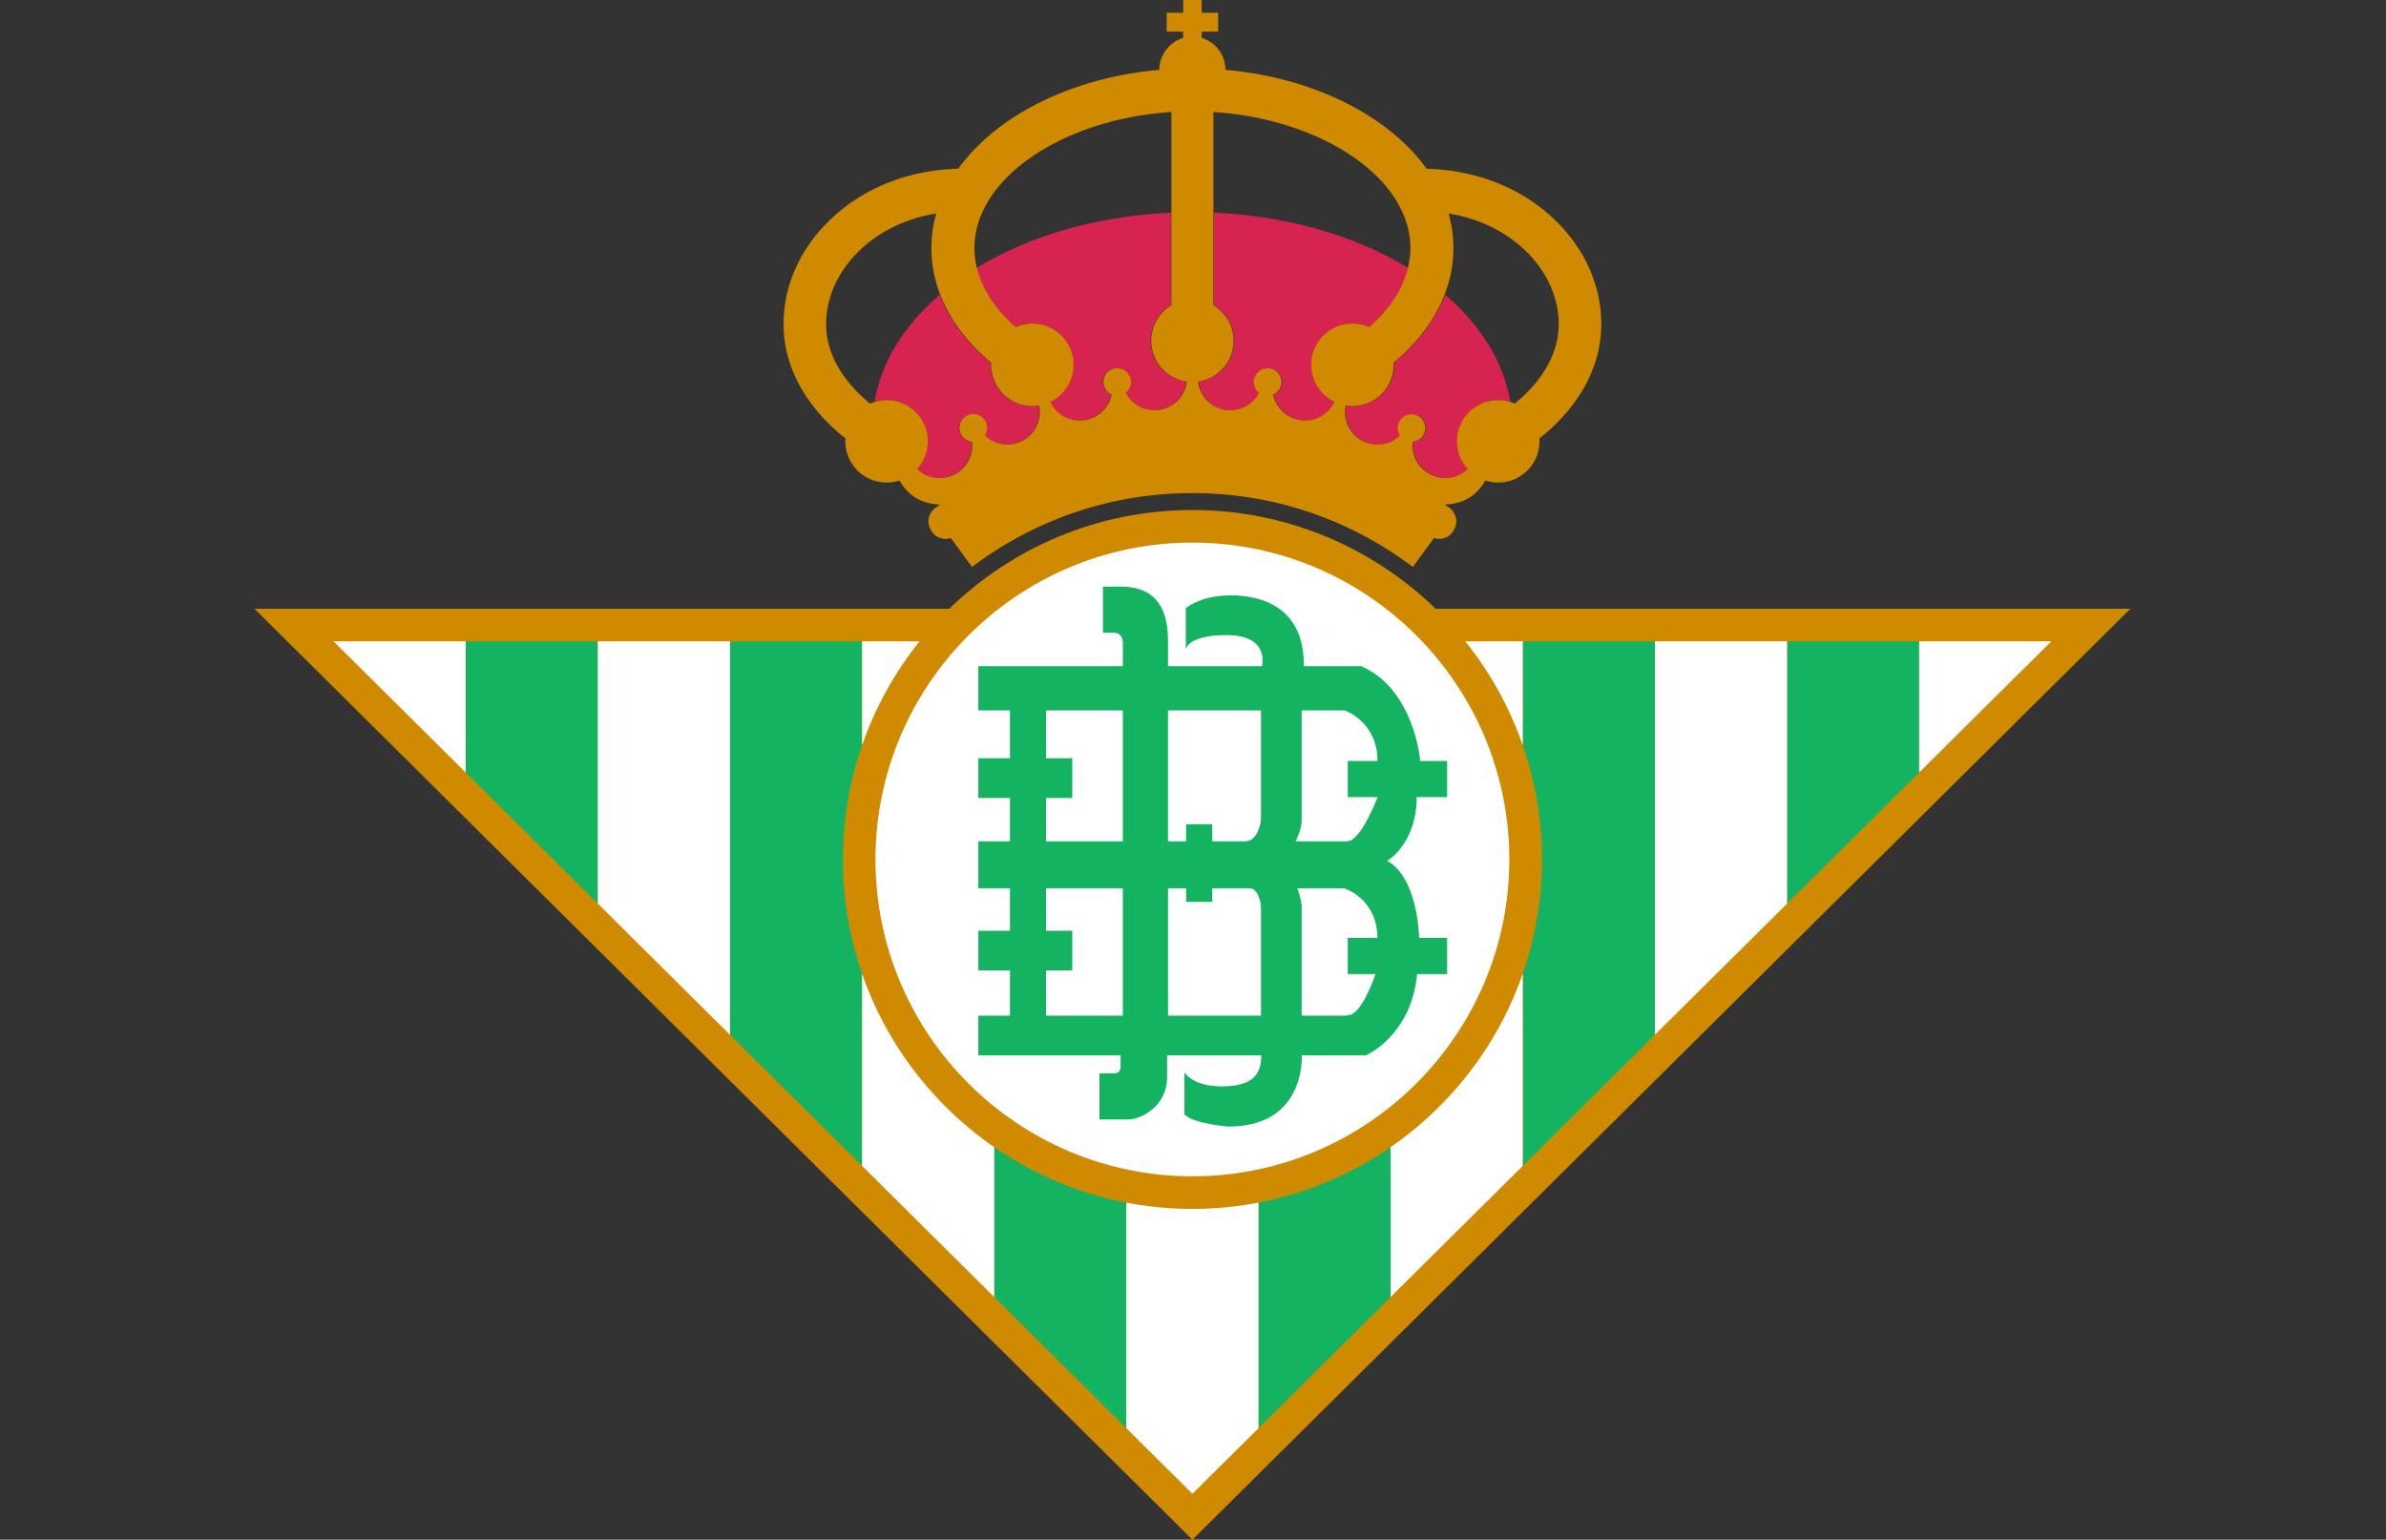
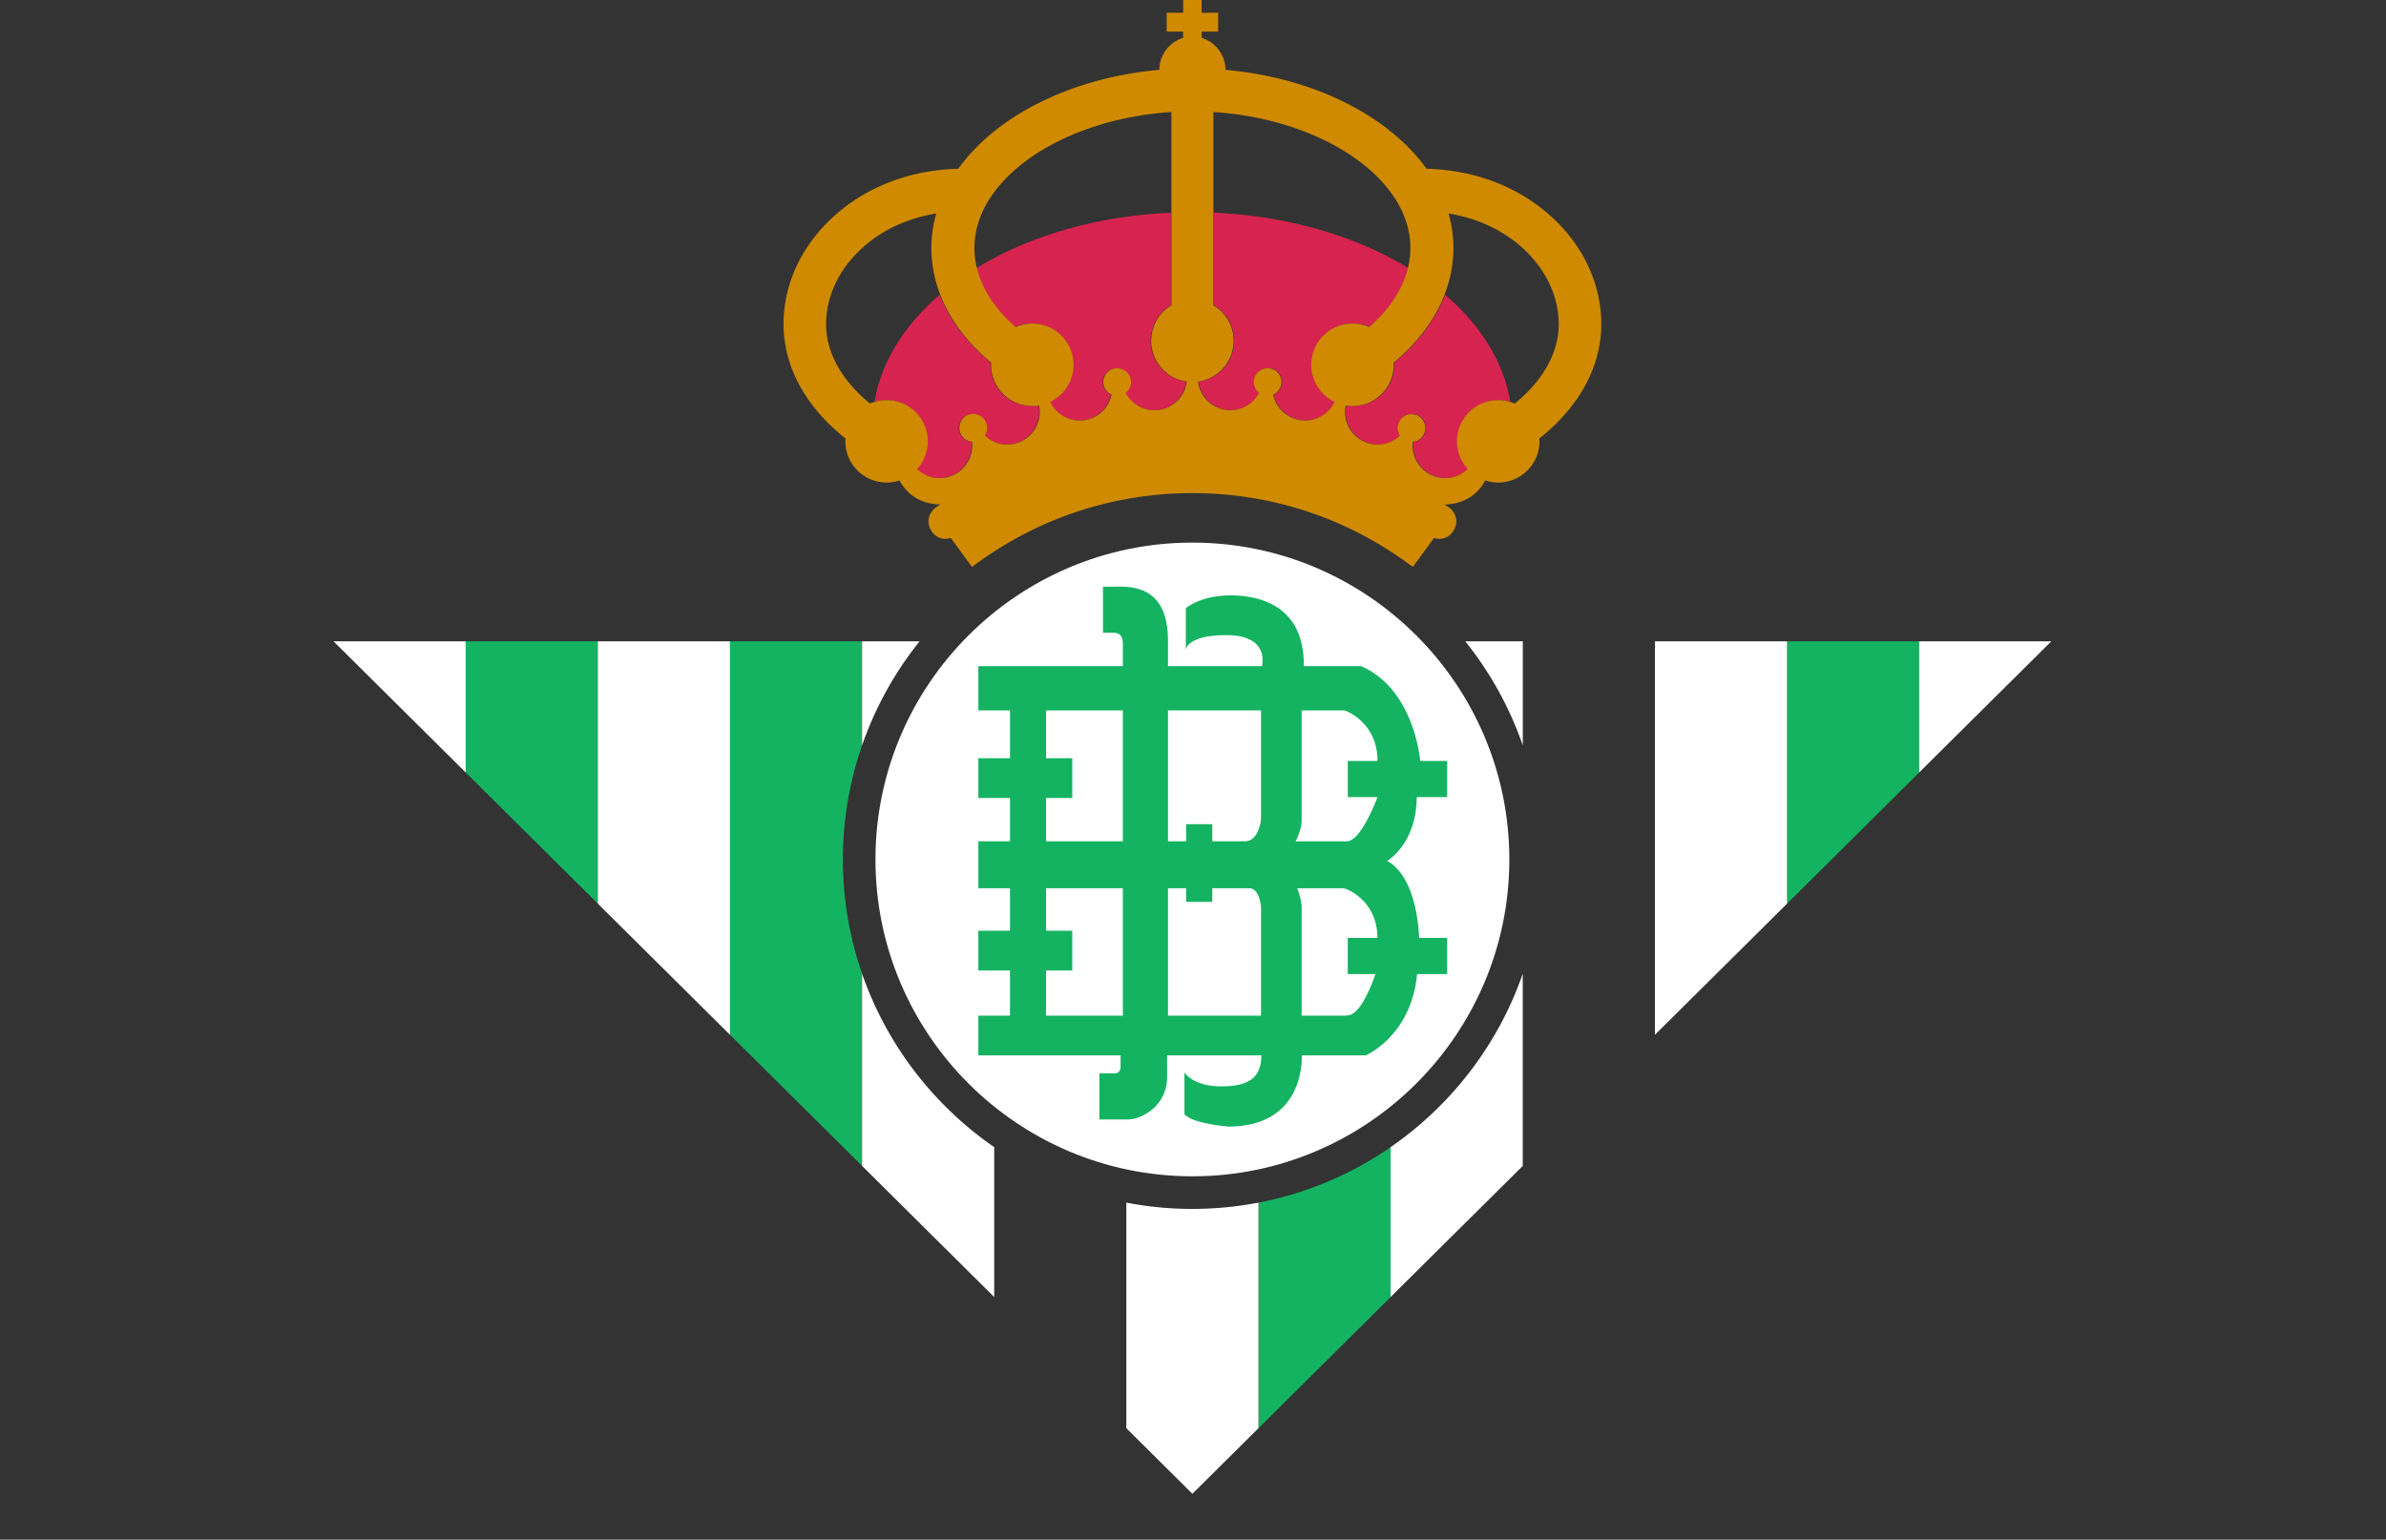
<svg xmlns="http://www.w3.org/2000/svg" width="422pt" height="363.187" viewBox="0 0 422 272.39">
  <rect x="0" y="0" width="422" height="272.39" fill="#333333" stroke="none" />
  <defs>
    <clipPath id="a">
-       <path d="M0 90h331.8v182.39H0z" />
-     </clipPath>
+       </clipPath>
  </defs>
  <g clip-path="url(#a)" transform="translate(45)">
    <path fill="#cf8a00" d="M208.91 107.69c-11.137-10.801-26.309-17.465-43.016-17.465-16.703 0-31.875 6.664-43.008 17.465H-.004l165.9 164.7 165.9-164.7" />
  </g>
  <path fill="#fff" d="M210.89 95.992c30.906 0 56.059 25.148 56.059 56.059 0 30.91-25.152 56.051-56.059 56.051s-56.051-25.141-56.051-56.051c0-30.91 25.145-56.059 56.051-56.059" />
  <path fill="#14b361" d="M255.95 134.62h-4.762c0-.05-.988-12.629-10.426-16.766h-10.16v-.25c0-10.188-7.464-12.277-12.906-12.277-5.433 0-7.964 2.273-7.964 2.273v7.348s.128-2.59 7.164-2.59c7.84 0 6.297 5.493 6.297 5.493v.004h-16.614v-4.481c0-7.602-3.843-9.594-8.335-9.594l-3.165.012v8.148h1.91c1.278 0 1.544.95 1.602 1.61v4.304h-25.559v7.828h5.598v8.461h-5.598v7.032h5.598v7.664h-5.598v8.304h5.598v7.512h-5.598v7.024h5.598v8h-5.598v7.027h25.16v1.992c0 1.36-1.203 1.195-1.203 1.195h-2.539v8.149h5.098c2.094 0 6.87-2.168 6.87-7.512v-2.871l.013-.953h16.656c0 3.719-1.95 5.484-7.059 5.484-5.106 0-6.543-2.465-6.543-2.465v7.41c1.516 1.688 7.758 2.169 7.758 2.169 12.684 0 13.055-10.605 13.008-12.598h11.305s8.023-3.383 9.086-14.387h5.308v-6.387h-4.957c-.011-.461-.258-10.703-5.66-13.633 0 0 5.195-2.938 5.238-11.277l-.035-.004h5.414zm-12.316 6.398v.004s-2.875 7.809-5.394 7.809l-.172.008h-8.926c.129-.258 1.074-2.055 1.074-3.672v-19.485h7.621c.137.043 5.797 2.04 5.797 8.938h-5.262v6.398zm-.363 31.301c-.418 1.215-2.578 7.293-4.899 7.293-.117 0-.191.047-.27.067h-7.886v-19.652h-.043c-.11-1.305-.664-2.707-.75-2.883h8.176c.644.066 6 2.156 6.02 8.79h-5.247v6.386zm-20.242-28.21-.024 1.058s-.406 3.617-2.761 3.672h-5.832v-3.031h-4.63v3.03h-3.202v-23.155h16.449zm0 35.57h-16.45v-22.536h3.204v2.407h4.629v-2.407h6.55c1.813 0 2.067 3.235 2.067 3.235zm-38.02-8h4.636v-7.024h-4.636v-7.512h13.582v22.535h-13.582zm0-30.505h4.636v-7.03h-4.636v-8.462h13.582v23.156h-13.582v-7.664M82.363 113.46v23.199l23.371 23.203V113.46z" />
  <path fill="#fff" d="M82.363 113.46H58.992l23.371 23.199" />
  <path fill="#14b361" d="M149.08 152.05c0-7.066 1.2-13.855 3.394-20.188v-18.406h-23.367v69.605l23.367 23.199v-34a61.527 61.527 0 0 1-3.394-20.211" />
  <path fill="#fff" d="M105.734 113.46v46.402l23.371 23.203V113.46z" />
-   <path fill="#14b361" d="M175.84 202.94v26.523l23.371 23.199v-39.906a61.465 61.465 0 0 1-23.371-9.816" />
  <path fill="#fff" d="M152.47 172.26v34l23.371 23.199v-26.516c-10.734-7.418-19.02-18.141-23.371-30.684M162.64 113.46h-10.168v18.406a61.883 61.883 0 0 1 10.168-18.406" />
  <path fill="#14b361" d="M222.59 212.76v39.906l23.367-23.203v-26.52a61.537 61.537 0 0 1-23.367 9.816" />
  <path fill="#fff" d="M210.89 213.87a61.87 61.87 0 0 1-11.68-1.113v39.906l11.684 11.602 11.688-11.602v-39.906a62.02 62.02 0 0 1-11.691 1.113" />
-   <path fill="#14b361" d="M269.32 113.46v18.406a61.507 61.507 0 0 1 3.398 20.188c0 7.074-1.199 13.875-3.398 20.211v34l23.371-23.203V113.46" />
  <path fill="#fff" d="M245.95 202.94v26.52l23.371-23.199v-34c-4.352 12.543-12.637 23.262-23.371 30.68M259.16 113.46a61.804 61.804 0 0 1 10.168 18.406V113.46" />
  <path fill="#14b361" d="m316.07 159.86 23.367-23.203v-23.199H316.07z" />
  <path fill="#fff" d="M292.7 113.46v69.602l23.371-23.199v-46.402zM339.43 136.66l23.371-23.199H339.43" />
  <g fill="#d7234f">
    <path d="M203.52 60.281a7.28 7.28 0 0 1 3.574-6.262V37.632c-13.227.575-25.207 4.18-34.398 9.805.926 3.738 3.278 7.32 6.852 10.43a7.25 7.25 0 0 1 2.945-.629 7.294 7.294 0 0 1 7.293 7.297c0 2.887-1.683 5.375-4.117 6.559l.039.09a5.751 5.751 0 0 0 3.328 2.906 5.747 5.747 0 0 0 4.402-.305 5.72 5.72 0 0 0 2.903-3.328c.074-.215.125-.43.172-.653a2.431 2.431 0 0 1-1.332-2.996 2.446 2.446 0 0 1 4.637 1.559c-.16.469-.446.852-.805 1.137.68 1.277 1.816 2.293 3.234 2.765a5.713 5.713 0 0 0 4.402-.3 5.714 5.714 0 0 0 2.899-3.329c.133-.375.199-.757.246-1.144-3.54-.5-6.274-3.527-6.274-7.215M182.49 71.828a7.294 7.294 0 0 1-7.297-7.293c0-.125.012-.246.024-.371-4.235-3.512-7.301-7.613-9.008-12.023-6.227 5.352-10.352 11.844-11.531 18.938a7.169 7.169 0 0 1 2.039-.297 7.296 7.296 0 0 1 7.293 7.293 7.269 7.269 0 0 1-1.899 4.898 5.723 5.723 0 0 0 3.985 1.606 5.774 5.774 0 0 0 5.765-5.766c0-.226-.02-.445-.046-.668a2.437 2.437 0 0 1-2.215-2.422 2.444 2.444 0 1 1 4.492 1.332 5.729 5.729 0 0 0 3.945 1.594c3.184 0 5.77-2.586 5.77-5.761 0-.399-.051-.786-.13-1.165-.39.063-.78.106-1.187.106M218.28 60.281a7.28 7.28 0 0 0-3.574-6.262V37.632c13.223.575 25.203 4.18 34.395 9.805-.926 3.738-3.277 7.32-6.852 10.43a7.232 7.232 0 0 0-2.941-.629 7.295 7.295 0 0 0-7.297 7.297c0 2.887 1.684 5.375 4.117 6.559l-.039.09a5.74 5.74 0 0 1-3.328 2.906 5.748 5.748 0 0 1-4.402-.305 5.7 5.7 0 0 1-3.07-3.98 2.435 2.435 0 0 0 1.331-2.997 2.444 2.444 0 0 0-3.101-1.535 2.44 2.44 0 0 0-.735 4.23 5.728 5.728 0 0 1-7.636 2.466 5.714 5.714 0 0 1-2.899-3.329 5.542 5.542 0 0 1-.246-1.144c3.543-.5 6.277-3.527 6.277-7.215M239.31 71.828a7.297 7.297 0 0 0 7.297-7.293 2.97 2.97 0 0 0-.027-.371c4.234-3.512 7.3-7.613 9.011-12.023 6.223 5.352 10.348 11.844 11.527 18.938a7.169 7.169 0 0 0-2.039-.297 7.296 7.296 0 0 0-7.293 7.293c0 1.887.727 3.602 1.902 4.898a5.737 5.737 0 0 1-3.984 1.606 5.775 5.775 0 0 1-5.77-5.766c0-.226.02-.445.047-.668a2.434 2.434 0 0 0 2.215-2.422 2.443 2.443 0 1 0-4.492 1.332 5.729 5.729 0 0 1-3.945 1.594 5.77 5.77 0 0 1-5.766-5.761c0-.399.047-.786.13-1.165.386.063.776.106 1.187.106" />
  </g>
  <path fill="#cf8a00" d="M267.91 71.395a7.832 7.832 0 0 0-.895-.316 7.122 7.122 0 0 0-2.035-.297 7.296 7.296 0 0 0-7.293 7.293c0 1.886.723 3.601 1.899 4.898a5.74 5.74 0 0 1-3.985 1.606 5.774 5.774 0 0 1-5.765-5.766c0-.227.02-.45.047-.668a2.434 2.434 0 0 0 2.214-2.422 2.445 2.445 0 1 0-4.89 0c0 .492.148.95.398 1.328a5.732 5.732 0 0 1-3.945 1.598 5.769 5.769 0 0 1-5.766-5.766c0-.394.051-.78.125-1.16.39.063.785.106 1.192.106a7.294 7.294 0 0 0 7.293-7.293c0-.125-.012-.25-.024-.371 4.235-3.516 7.301-7.614 9.008-12.023 1.035-2.668 1.574-5.446 1.574-8.282 0-2.082-.3-4.12-.863-6.09 5.195.844 9.813 3.016 13.391 6.383 3.926 3.692 6.09 8.383 6.09 13.2 0 5.042-2.781 9.976-7.77 14.042m-31.918-.207a5.752 5.752 0 0 1-3.328 2.899 5.729 5.729 0 0 1-4.402-.301 5.712 5.712 0 0 1-3.074-3.977 2.438 2.438 0 0 0 1.336-3 2.446 2.446 0 0 0-3.102-1.535 2.446 2.446 0 0 0-1.54 3.094c.161.469.446.852.806 1.133a5.715 5.715 0 0 1-3.235 2.77 5.711 5.711 0 0 1-4.402-.302 5.702 5.702 0 0 1-2.899-3.328 5.542 5.542 0 0 1-.246-1.144c3.543-.5 6.278-3.531 6.278-7.215 0-2.664-1.442-4.992-3.575-6.266V19.821c19.242 1.243 34.836 11.746 34.836 24.04 0 1.203-.152 2.398-.441 3.578-.926 3.738-3.277 7.32-6.852 10.43a7.169 7.169 0 0 0-2.941-.63 7.295 7.295 0 0 0-7.297 7.298 7.283 7.283 0 0 0 4.117 6.554zm-26.352-2.547a5.715 5.715 0 0 1-2.898 3.328 5.72 5.72 0 0 1-7.637-2.469c.36-.28.645-.663.801-1.132a2.44 2.44 0 0 0-1.54-3.094 2.441 2.441 0 0 0-3.097 1.535 2.436 2.436 0 0 0 1.332 3 5.725 5.725 0 0 1-3.07 3.977 5.738 5.738 0 0 1-4.406.3 5.744 5.744 0 0 1-3.324-2.898l-.04-.097a7.286 7.286 0 0 0 4.114-6.555 7.292 7.292 0 0 0-7.293-7.297c-1.051 0-2.047.227-2.945.629-3.57-3.11-5.926-6.691-6.848-10.43a14.815 14.815 0 0 1-.445-3.578c0-12.293 15.594-22.797 34.836-24.04v34.196a7.296 7.296 0 0 0-3.57 6.265c0 3.684 2.734 6.715 6.277 7.215-.051.387-.121.77-.246 1.145m-31.508 10.008a5.742 5.742 0 0 1-3.95-1.598c.25-.379.399-.836.399-1.328a2.444 2.444 0 1 0-4.887 0c0 1.273.973 2.305 2.215 2.422.023.219.043.441.043.668a5.771 5.771 0 0 1-5.766 5.765 5.74 5.74 0 0 1-3.984-1.605 7.269 7.269 0 0 0 1.898-4.898 7.294 7.294 0 0 0-7.293-7.293c-.71 0-1.386.105-2.035.296a7.77 7.77 0 0 0-.89.317c-4.993-4.067-7.77-9-7.77-14.043 0-4.817 2.16-9.508 6.086-13.2 3.578-3.366 8.199-5.538 13.395-6.382a21.978 21.978 0 0 0-.867 6.09c0 2.836.543 5.613 1.574 8.281 1.71 4.41 4.773 8.508 9.008 12.023a3.867 3.867 0 0 0-.024.371 7.297 7.297 0 0 0 7.297 7.293c.406 0 .797-.043 1.188-.105.078.379.129.765.129 1.16a5.771 5.771 0 0 1-5.766 5.765m105.08-21.297c0-6.914-3.004-13.55-8.461-18.684-5.852-5.515-13.73-8.582-22.441-8.816-6.715-9.348-19.926-16.105-35.559-17.496a5.956 5.956 0 0 0-4.215-5.652V5.589l2.91-.003V2.254l-2.918.003-.004-2.253h-3.257v2.253l-2.918-.003-.004 3.332 2.91.003v1.114a5.947 5.947 0 0 0-4.211 5.652c-15.633 1.39-28.848 8.148-35.562 17.496-8.707.234-16.59 3.3-22.438 8.816-5.457 5.133-8.46 11.77-8.46 18.684 0 7.524 3.925 14.652 10.956 20.223-.012.164-.027.332-.027.5a7.297 7.297 0 0 0 9.594 6.922c.597 1.176 2.558 4.16 7.171 4.25-.285.207-.578.403-.867.614-.761.578-1.879 2.175-.644 4.105.574.89 1.414 1.36 2.433 1.36.36 0 .692-.063.973-.137l3.738 5.11.742-.544c11.172-8.183 24.391-12.516 38.242-12.516 13.852 0 27.074 4.332 38.242 12.516l.747.543 3.734-5.11c.285.075.617.138.973.138 1.02 0 1.859-.47 2.433-1.36 1.235-1.93.117-3.527-.644-4.105-.285-.211-.578-.407-.864-.614 4.61-.09 6.575-3.074 7.168-4.25a7.294 7.294 0 0 0 9.594-6.922c0-.168-.011-.336-.023-.5 7.031-5.57 10.957-12.699 10.957-20.223" />
</svg>